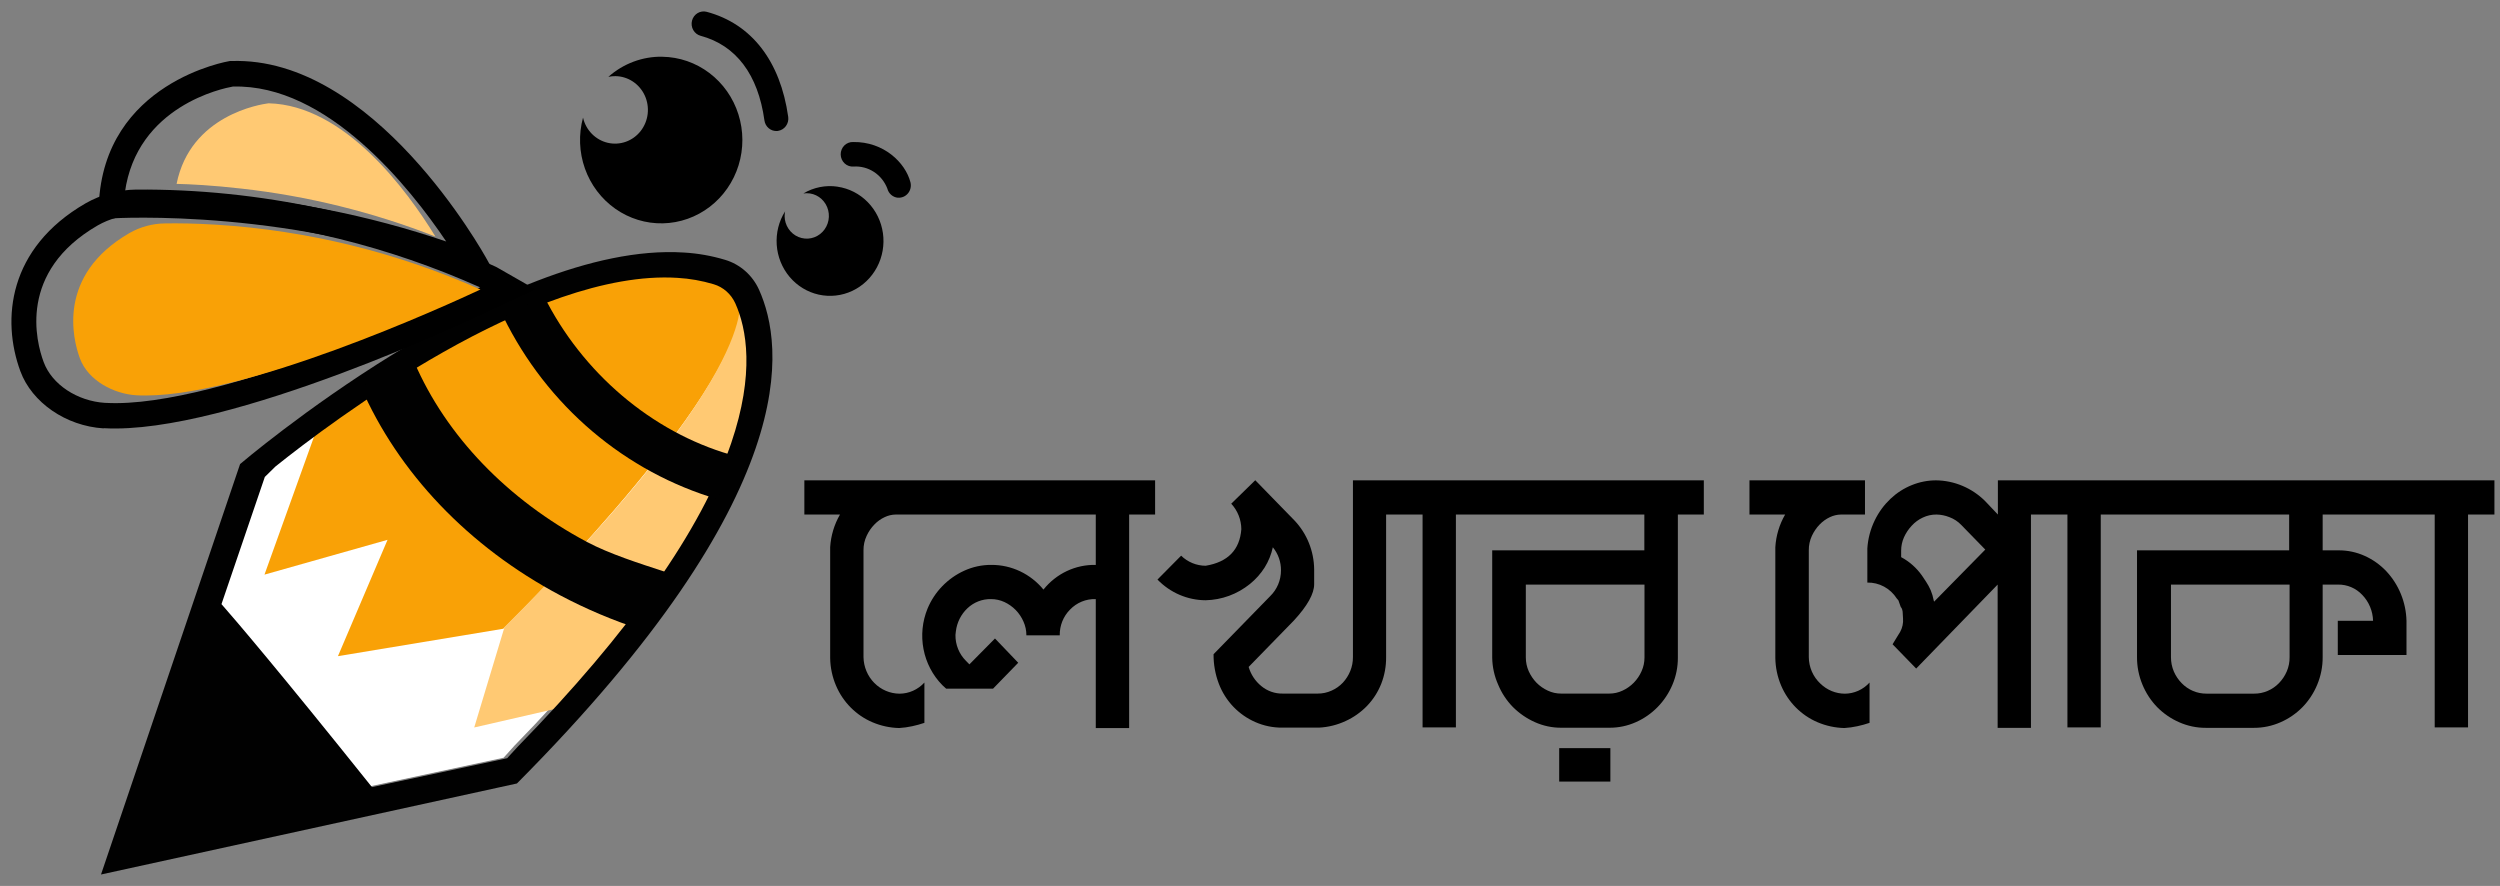
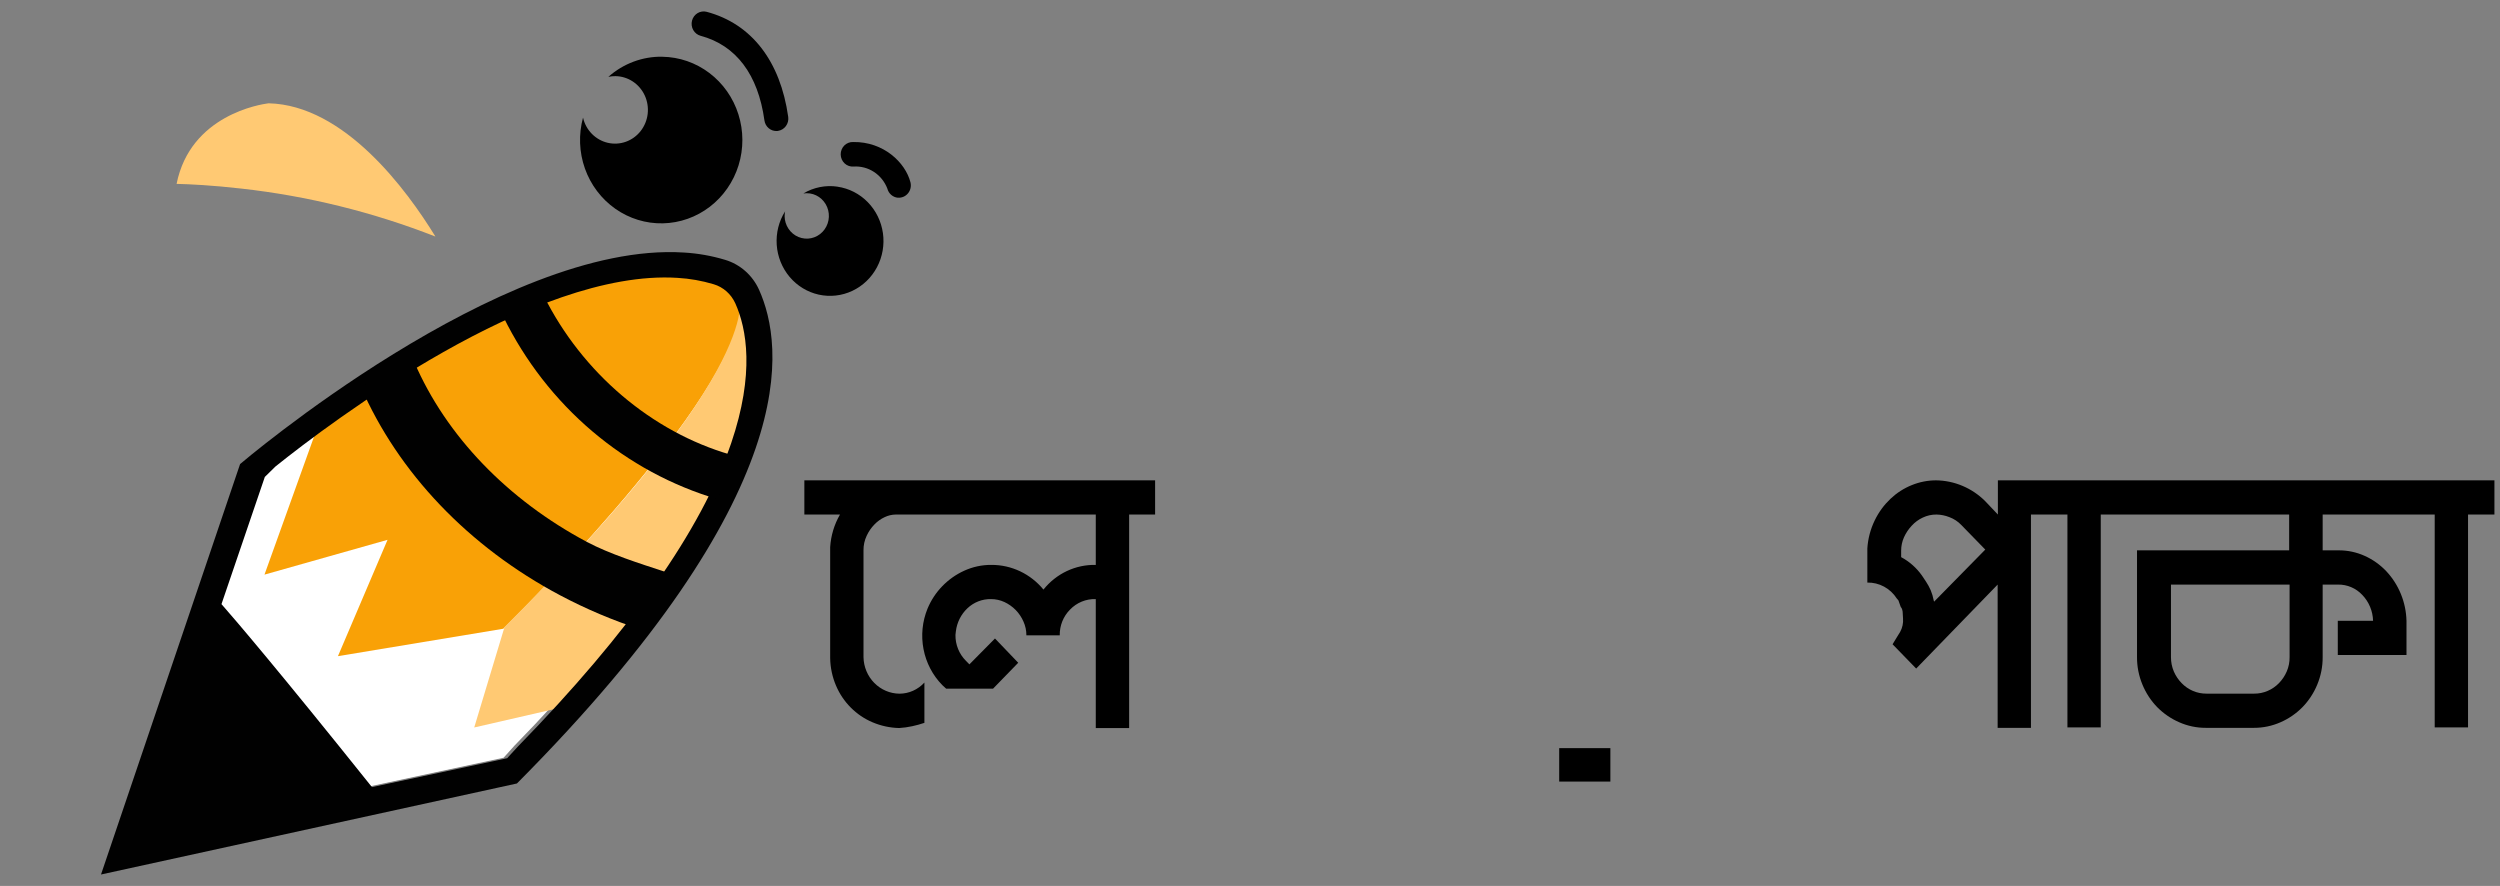
<svg xmlns="http://www.w3.org/2000/svg" width="206" height="73" viewBox="0 0 206 73" fill="none">
  <rect x="0" y="0" width="206" height="73" fill="#808080" stroke="none" />
  <path d="M74.521 39.58H66.279V42.398H69.215C68.742 43.216 68.465 44.137 68.406 45.087V54.217C68.417 55.002 68.581 55.777 68.888 56.496C69.174 57.172 69.587 57.785 70.101 58.301C70.615 58.819 71.222 59.23 71.888 59.513C72.588 59.811 73.335 59.972 74.092 59.99C74.452 59.968 74.811 59.918 75.164 59.841C75.504 59.768 75.84 59.675 76.171 59.563V56.242C75.908 56.53 75.591 56.759 75.239 56.917C74.888 57.075 74.508 57.157 74.124 57.16C73.344 57.154 72.596 56.837 72.041 56.274C71.486 55.711 71.167 54.947 71.152 54.147V45.348C71.147 44.935 71.235 44.525 71.411 44.153C71.57 43.806 71.786 43.49 72.05 43.219C72.292 42.965 72.579 42.76 72.895 42.613C73.18 42.476 73.49 42.403 73.805 42.398H90.292V46.548C89.47 46.529 88.655 46.702 87.908 47.055C87.161 47.407 86.502 47.929 85.981 48.581C85.456 47.941 84.8 47.428 84.06 47.076C83.32 46.725 82.514 46.544 81.698 46.548C80.923 46.54 80.154 46.704 79.446 47.029C78.773 47.335 78.161 47.767 77.642 48.303C77.127 48.834 76.715 49.461 76.429 50.15C75.997 51.205 75.882 52.368 76.098 53.49C76.314 54.613 76.852 55.643 77.642 56.45L77.962 56.745H81.828L83.902 54.611L81.986 52.611L79.879 54.744L79.592 54.45C79.314 54.173 79.094 53.842 78.946 53.475C78.797 53.108 78.724 52.714 78.73 52.316L78.763 52.022C78.851 51.292 79.189 50.618 79.717 50.121C80.247 49.62 80.946 49.349 81.666 49.366C82.047 49.366 82.423 49.449 82.77 49.611C83.114 49.772 83.427 49.994 83.696 50.266C83.964 50.542 84.181 50.865 84.335 51.221C84.495 51.575 84.576 51.96 84.574 52.35H87.323C87.316 51.956 87.387 51.566 87.532 51.201C87.678 50.837 87.894 50.508 88.169 50.233C88.444 49.945 88.776 49.719 89.141 49.57C89.507 49.42 89.898 49.351 90.292 49.366V59.99H93.041V42.398H95.181V39.58H74.521Z" fill="black" />
  <path d="M132.695 61.646H128.478V64.402H132.695V61.646Z" fill="black" />
-   <path d="M120.843 39.58H111.482V54.138C111.485 54.537 111.41 54.933 111.259 55.3C111.115 55.652 110.909 55.974 110.653 56.251C110.388 56.531 110.072 56.753 109.723 56.907C109.361 57.071 108.97 57.155 108.574 57.151H105.699C105.055 57.165 104.428 56.945 103.928 56.529C103.433 56.126 103.07 55.577 102.888 54.956L106.625 51.121C107.733 49.918 108.287 48.923 108.287 48.137V46.925C108.273 45.417 107.694 43.973 106.669 42.891L103.434 39.571L101.453 41.505C101.981 42.071 102.279 42.822 102.286 43.605C102.157 45.307 101.178 46.315 99.346 46.618C98.594 46.615 97.871 46.319 97.324 45.788L95.375 47.755C96.424 48.84 97.849 49.453 99.338 49.461C100.668 49.434 101.953 48.962 102.998 48.117C103.472 47.734 103.882 47.275 104.211 46.755C104.527 46.246 104.754 45.684 104.882 45.095C105.32 45.626 105.559 46.3 105.553 46.996C105.554 47.396 105.474 47.791 105.32 48.158C105.165 48.525 104.939 48.855 104.656 49.129L99.997 53.906C99.99 54.736 100.136 55.56 100.43 56.334C100.703 57.051 101.116 57.703 101.643 58.251C102.155 58.78 102.762 59.203 103.43 59.496C104.136 59.808 104.898 59.965 105.667 59.957H108.683C109.442 59.92 110.187 59.736 110.879 59.413C111.537 59.113 112.134 58.691 112.642 58.168C113.144 57.647 113.541 57.029 113.811 56.35C114.087 55.648 114.225 54.896 114.215 54.138V42.398H117.22V59.94H119.966V42.398H135.494V45.348H122.958V54.188C122.969 54.96 123.137 55.72 123.451 56.421C123.736 57.109 124.148 57.733 124.665 58.26C125.19 58.784 125.804 59.206 126.476 59.505C127.162 59.813 127.903 59.97 128.652 59.965H132.623C133.371 59.969 134.113 59.812 134.798 59.505C136.147 58.909 137.223 57.807 137.807 56.425C138.107 55.721 138.26 54.961 138.256 54.192V42.398H140.395V39.58H120.843ZM135.506 54.18C135.507 54.57 135.424 54.955 135.264 55.309C134.95 56.02 134.394 56.589 133.699 56.907C133.354 57.07 132.978 57.154 132.599 57.151H128.636C128.256 57.154 127.88 57.07 127.536 56.907C127.19 56.748 126.875 56.528 126.606 56.255C126.341 55.98 126.125 55.66 125.967 55.309C125.809 54.954 125.728 54.569 125.728 54.18V48.17H135.506V54.18Z" fill="black" />
-   <path d="M150.003 56.334C149.704 56.056 149.464 55.717 149.299 55.34C149.134 54.962 149.048 54.553 149.045 54.138V45.348C149.04 44.935 149.127 44.526 149.3 44.153C149.46 43.807 149.676 43.491 149.938 43.219C150.182 42.966 150.468 42.761 150.784 42.613C151.069 42.477 151.379 42.404 151.694 42.398H153.675V39.58H144.156V42.398H147.096C146.621 43.215 146.344 44.137 146.287 45.087V54.217C146.298 55.002 146.461 55.777 146.768 56.496C147.35 57.862 148.426 58.943 149.769 59.513C150.47 59.811 151.218 59.972 151.977 59.99C152.336 59.968 152.692 59.917 153.044 59.841C153.385 59.768 153.721 59.675 154.051 59.563V56.242C153.789 56.531 153.473 56.761 153.121 56.919C152.769 57.077 152.389 57.159 152.005 57.16C151.26 57.154 150.545 56.859 150.003 56.334Z" fill="black" />
  <path d="M199.807 39.58H164.626V42.398L163.57 41.285C162.484 40.207 161.037 39.597 159.527 39.58C158.842 39.581 158.165 39.715 157.529 39.974C156.881 40.235 156.285 40.618 155.774 41.103C155.241 41.608 154.802 42.208 154.48 42.875C154.128 43.596 153.92 44.382 153.869 45.187V48.004C154.349 47.994 154.823 48.109 155.247 48.339C155.672 48.568 156.032 48.904 156.295 49.316C156.405 49.428 156.457 49.503 156.457 49.548L156.619 50.005C156.631 50.039 156.653 50.069 156.684 50.088C156.733 50.185 156.765 50.29 156.777 50.399L156.809 50.955C156.842 51.344 156.758 51.733 156.57 52.072C156.388 52.379 156.166 52.715 155.948 53.088L157.893 55.089L164.606 48.17V59.974H167.351V42.398H170.356V59.94H173.102V42.398H188.626V45.348H176.09V54.138C176.085 54.922 176.238 55.697 176.539 56.417C176.824 57.108 177.236 57.737 177.752 58.268C178.274 58.797 178.889 59.219 179.564 59.513C180.256 59.82 181.002 59.977 181.756 59.974H185.727C186.48 59.976 187.226 59.819 187.918 59.513C188.592 59.219 189.206 58.797 189.726 58.268C190.242 57.736 190.654 57.108 190.939 56.417C191.24 55.697 191.393 54.922 191.388 54.138V48.17H192.654C193.026 48.164 193.395 48.236 193.739 48.382C194.083 48.528 194.393 48.746 194.651 49.021C195.201 49.59 195.519 50.353 195.541 51.154H192.634V53.972H198.295V51.154C198.256 49.62 197.657 48.157 196.617 47.054C196.114 46.528 195.519 46.105 194.862 45.809C194.183 45.501 193.448 45.344 192.706 45.348H191.388V42.398H200.62V59.94H203.366V42.398H205.541V39.58H199.807ZM159.369 49.577L159.34 49.482C159.286 49.188 159.201 48.901 159.086 48.627C158.98 48.386 158.854 48.156 158.71 47.938L158.362 47.415C157.914 46.784 157.33 46.269 156.655 45.909V45.382C156.653 44.998 156.733 44.618 156.89 44.269C157.048 43.918 157.263 43.597 157.525 43.319C157.783 43.035 158.094 42.807 158.439 42.647C158.791 42.48 159.175 42.395 159.563 42.398C159.928 42.404 160.29 42.477 160.63 42.613C160.998 42.749 161.331 42.967 161.605 43.252L163.587 45.286L159.369 49.577ZM188.662 54.142C188.669 54.554 188.587 54.962 188.424 55.338C188.27 55.691 188.054 56.013 187.789 56.288C187.524 56.561 187.209 56.778 186.863 56.927C186.506 57.082 186.122 57.16 185.735 57.156H181.82C181.439 57.159 181.06 57.085 180.707 56.936C180.355 56.787 180.034 56.566 179.766 56.288C179.498 56.014 179.281 55.692 179.127 55.338C178.966 54.961 178.885 54.554 178.888 54.142V48.17H188.662V54.142Z" fill="black" />
  <path d="M55.539 22.838C56.548 22.897 57.548 23.072 58.519 23.361C58.907 23.477 59.266 23.677 59.572 23.948C59.879 24.218 60.125 24.553 60.294 24.93C61.233 27.005 61.932 30.715 59.959 36.455C57.492 43.63 51.584 52.034 42.388 61.447L41.498 62.435L11.437 68.871L21.546 39.248L22.42 38.393C26.989 34.732 43.694 22.095 55.555 22.846" fill="white" />
  <path d="M25.897 35.923L21.793 47.349L31.934 44.481L27.846 54.068L41.466 51.81C41.466 51.81 59.259 34.429 60.994 25.988C61.123 25.353 61.078 24.328 60.621 23.88C59.352 22.634 55.583 21.198 45.874 24.141C45.874 24.141 31.182 30.375 25.897 35.923Z" fill="#F9A106" />
  <path d="M41.571 51.673L39.076 59.944L46.395 58.264C46.395 58.264 65.774 39.451 60.893 24.323C60.893 24.323 63.493 29.814 41.571 51.673Z" fill="#FFC973" />
  <path d="M62.547 23.879C62.281 23.288 61.894 22.762 61.414 22.337C60.933 21.912 60.369 21.597 59.761 21.414C58.647 21.077 57.499 20.874 56.339 20.808C41.321 19.858 19.783 38.239 19.783 38.239L8.323 72.059L42.594 64.559C66.372 40.65 64.593 28.444 62.547 23.879ZM41.79 62.476L30.649 64.858C22.905 55.176 19.371 51.054 18.25 49.78L21.821 39.301L22.695 38.442C27.264 34.782 43.969 22.144 55.83 22.896C56.84 22.954 57.84 23.131 58.81 23.423C59.198 23.538 59.557 23.738 59.863 24.008C60.169 24.278 60.415 24.612 60.586 24.987C61.524 27.062 62.203 30.777 60.25 36.517C57.783 43.688 51.875 52.092 42.679 61.509L41.79 62.476Z" fill="#010101" />
  <path d="M52.768 51.856C50.489 51.114 48.274 50.176 46.149 49.05C38.623 45.058 32.804 38.949 29.727 31.856L34.147 29.86C36.767 35.923 41.83 41.181 48.369 44.659C50.221 45.643 52.728 46.44 54.766 47.104L52.768 51.856Z" fill="#010101" />
  <path d="M59.178 41.148C55.379 40.032 51.846 38.121 48.801 35.535C45.757 32.95 43.266 29.746 41.486 26.125L44.814 24.382C47.965 30.715 53.711 35.587 60.181 37.459L59.178 41.148Z" fill="#010101" />
-   <path d="M8.521 35.297C5.439 35.102 2.629 33.172 1.679 30.59C0.106 26.316 0.684 20.439 7.045 16.758C8.324 16.029 9.759 15.639 11.222 15.621C21.423 15.551 31.52 17.718 40.839 21.975L40.916 22.012L44.123 23.846L40.483 25.54C39.533 25.996 18.829 35.865 8.569 35.284L8.521 35.297ZM15.857 17.825C13.94 17.704 12.371 17.688 11.255 17.708C10.132 17.719 9.03 18.017 8.048 18.576C1.46 22.386 2.969 28.158 3.6 29.839C4.279 31.674 6.353 33.051 8.658 33.197H8.699C18.161 33.732 38.134 24.357 39.562 23.68C32.055 20.318 24.032 18.335 15.857 17.825Z" fill="black" />
-   <path d="M41.584 24.016L38.895 22.917C24.555 17.061 9.375 17.986 9.229 17.994L8.097 18.073L8.141 16.907C8.546 6.756 18.829 5.046 18.934 5.029H19.052C30.779 4.614 39.784 20.75 40.16 21.439L41.584 24.016ZM16.848 15.986C23.626 16.392 30.323 17.708 36.768 19.899C33.783 15.467 26.99 6.905 19.185 7.133C18.425 7.266 11.267 8.711 10.288 15.874C11.591 15.816 13.896 15.799 16.848 15.986Z" fill="black" />
-   <path d="M17.858 18.517C16.083 18.405 14.623 18.393 13.596 18.41C12.571 18.42 11.565 18.692 10.668 19.202C4.635 22.692 6.014 27.98 6.58 29.52C7.267 31.387 9.411 32.458 11.218 32.57C19.658 33.047 37.163 24.992 39.59 23.855C32.702 20.796 25.349 18.99 17.858 18.517Z" fill="#F9A106" />
  <path d="M19.864 15.537C25.345 16.146 30.727 17.475 35.878 19.493C33.533 15.666 28.393 8.661 22.129 8.511C21.482 8.594 15.687 9.474 14.551 15.152C15.659 15.176 17.503 15.268 19.864 15.537Z" fill="#FFC973" />
  <path d="M69.009 15.38C68.038 15.237 67.047 15.434 66.199 15.94C66.377 15.915 66.558 15.915 66.737 15.94C67.093 15.993 67.427 16.153 67.695 16.4C67.963 16.647 68.154 16.97 68.243 17.328C68.333 17.687 68.317 18.064 68.197 18.413C68.078 18.762 67.86 19.067 67.572 19.289C67.284 19.511 66.938 19.641 66.578 19.662C66.219 19.682 65.861 19.593 65.55 19.405C65.24 19.217 64.991 18.939 64.834 18.606C64.677 18.273 64.62 17.9 64.67 17.534L64.695 17.409C64.178 18.231 63.935 19.201 64.002 20.177C64.069 21.151 64.442 22.078 65.065 22.817C65.688 23.556 66.528 24.068 67.459 24.276C68.389 24.483 69.361 24.376 70.227 23.969C71.093 23.563 71.807 22.879 72.262 22.021C72.718 21.163 72.89 20.176 72.753 19.209C72.616 18.241 72.177 17.346 71.502 16.656C70.827 15.967 69.952 15.52 69.009 15.384V15.38Z" fill="black" />
  <path d="M54.576 4.672C52.945 4.647 51.362 5.237 50.128 6.333C50.321 6.292 50.517 6.272 50.714 6.274C51.222 6.281 51.717 6.435 52.144 6.716C52.571 6.998 52.912 7.398 53.129 7.869C53.345 8.34 53.428 8.864 53.369 9.381C53.309 9.899 53.109 10.388 52.792 10.795C52.474 11.201 52.051 11.508 51.572 11.68C51.093 11.851 50.577 11.882 50.081 11.767C49.586 11.652 49.133 11.397 48.772 11.031C48.411 10.664 48.158 10.201 48.041 9.694C47.666 11.075 47.721 12.541 48.198 13.888C48.676 15.235 49.552 16.395 50.705 17.204C51.857 18.014 53.227 18.433 54.624 18.403C56.02 18.373 57.372 17.895 58.49 17.037C59.608 16.178 60.437 14.982 60.859 13.616C61.281 12.249 61.276 10.782 60.844 9.419C60.413 8.056 59.576 6.865 58.452 6.015C57.328 5.164 55.973 4.696 54.576 4.677V4.672Z" fill="black" />
  <path d="M64.047 10.794C63.795 10.814 63.545 10.735 63.348 10.572C63.151 10.409 63.022 10.175 62.988 9.918C62.466 6.142 60.654 3.735 57.731 2.95C57.604 2.916 57.486 2.857 57.382 2.776C57.278 2.695 57.19 2.593 57.124 2.477C57.058 2.362 57.015 2.234 56.998 2.101C56.98 1.968 56.988 1.833 57.021 1.703C57.054 1.573 57.112 1.452 57.191 1.345C57.27 1.238 57.369 1.148 57.481 1.081C57.594 1.013 57.719 0.969 57.849 0.951C57.978 0.932 58.11 0.941 58.236 0.975C61.936 1.967 64.302 5.042 64.949 9.632C64.986 9.9 64.918 10.172 64.759 10.388C64.601 10.605 64.365 10.748 64.104 10.786L64.047 10.794Z" fill="black" />
  <path d="M73.983 16.293C73.781 16.274 73.59 16.191 73.435 16.057C73.28 15.923 73.17 15.743 73.118 15.542C72.902 14.975 72.516 14.493 72.016 14.167C71.516 13.84 70.927 13.685 70.335 13.724C70.201 13.735 70.066 13.717 69.939 13.672C69.811 13.627 69.694 13.556 69.594 13.462C69.495 13.369 69.415 13.256 69.36 13.13C69.305 13.004 69.275 12.867 69.273 12.729C69.271 12.591 69.297 12.453 69.349 12.326C69.4 12.198 69.477 12.082 69.574 11.986C69.671 11.89 69.786 11.815 69.912 11.767C70.038 11.718 70.172 11.696 70.307 11.703C72.802 11.665 74.602 13.388 75.022 15.023C75.061 15.18 75.063 15.344 75.028 15.502C74.993 15.66 74.922 15.807 74.82 15.93C74.718 16.054 74.589 16.151 74.444 16.214C74.298 16.276 74.14 16.302 73.983 16.289V16.293Z" fill="black" />
</svg>